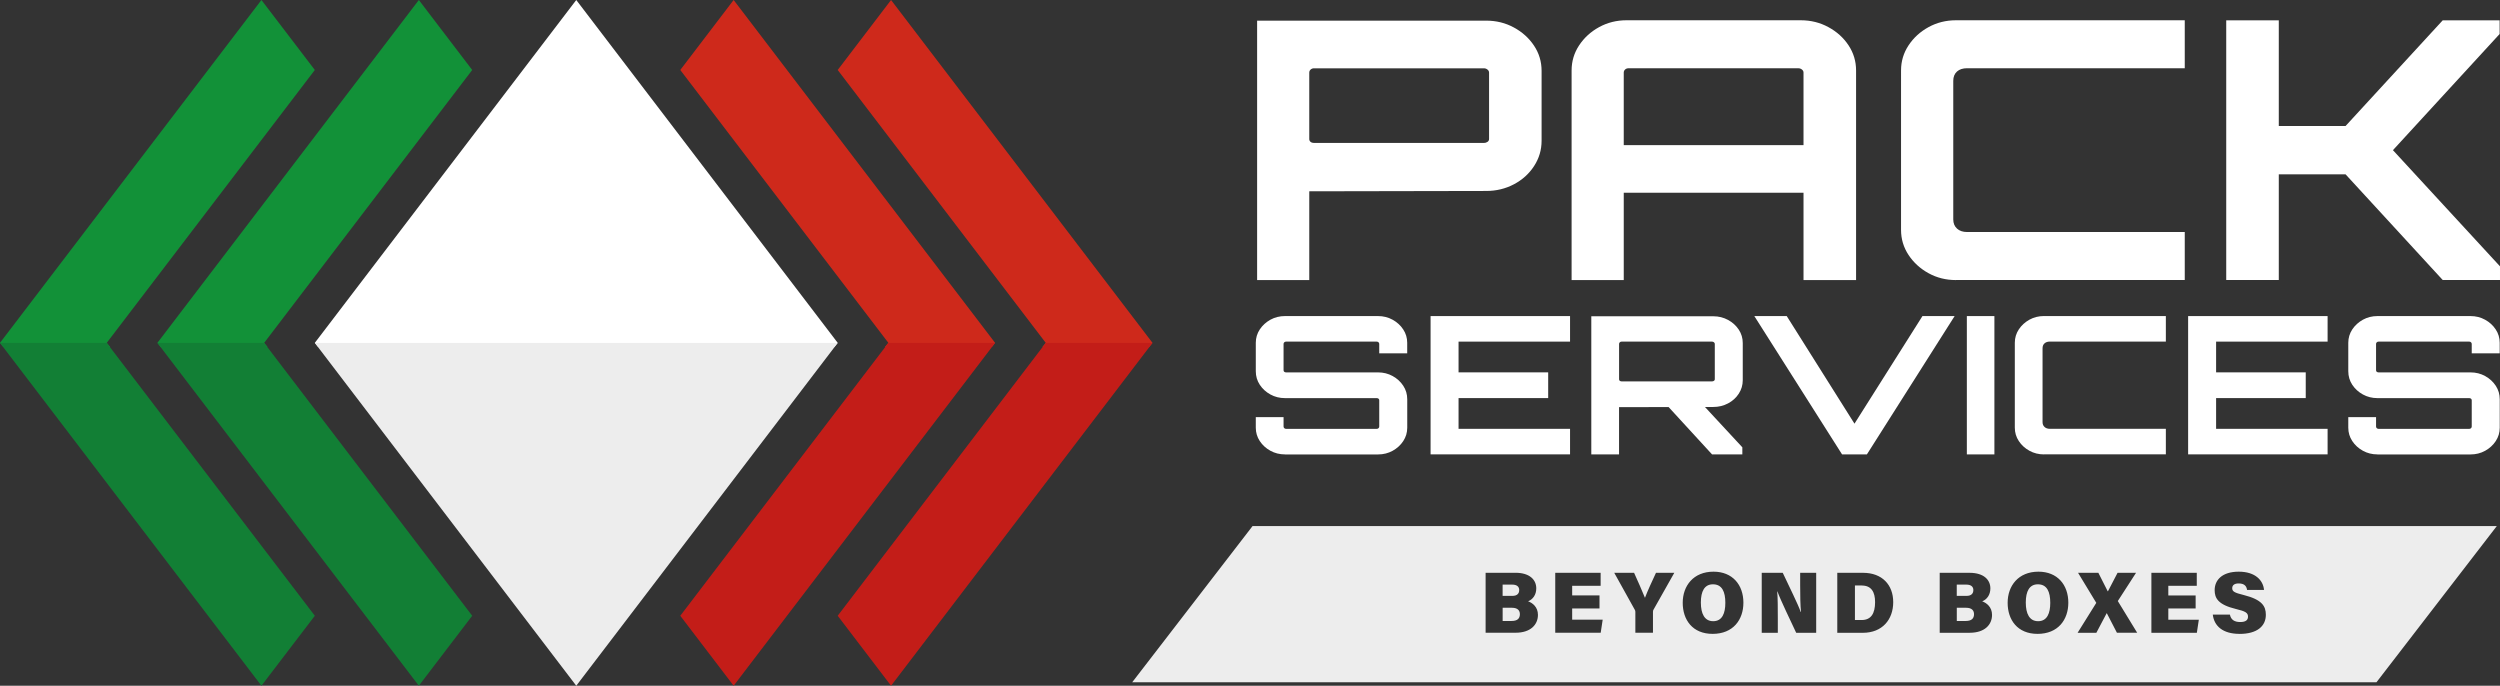
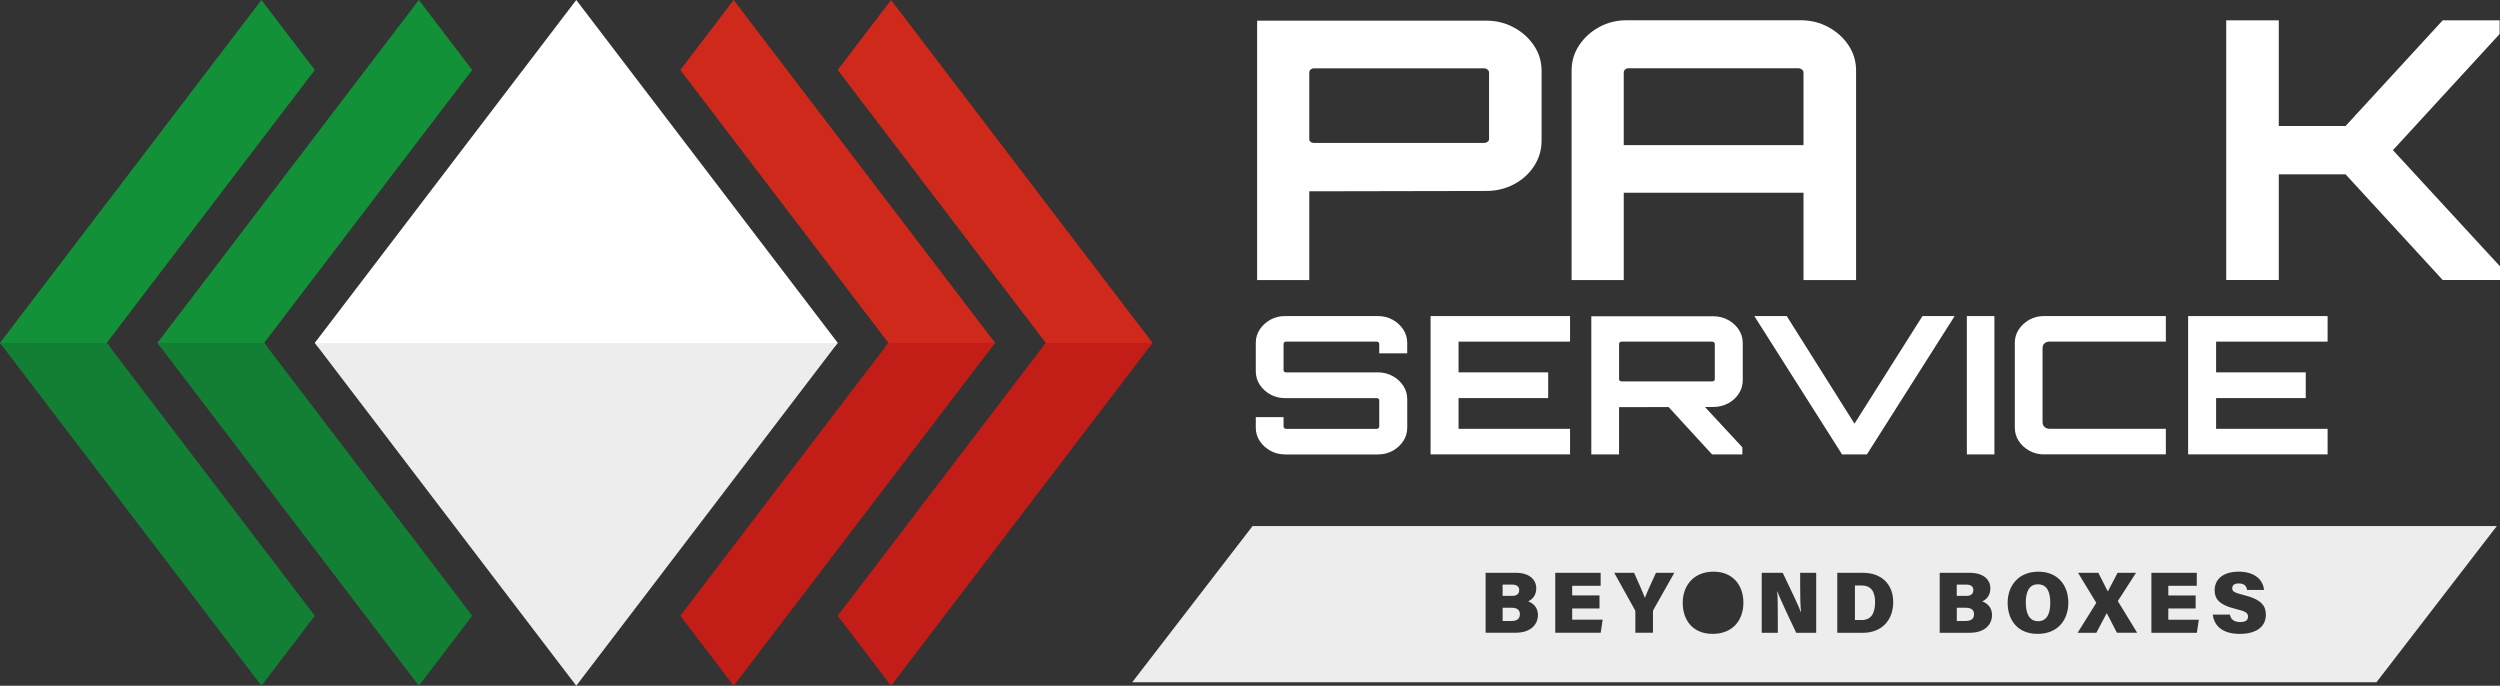
<svg xmlns="http://www.w3.org/2000/svg" id="Livello_2" data-name="Livello 2" viewBox="0 0 658.77 180.7">
  <rect x="0" y="0" width="658.77" height="180.7" fill="#333333" stroke="none" />
  <defs>
    <style>
      .cls-1 {
        fill: #ededed;
      }

      .cls-2 {
        fill: #fff;
      }

      .cls-3 {
        fill: #c31d18;
      }

      .cls-4 {
        fill: #ce291b;
      }

      .cls-5 {
        fill: #127f35;
      }

      .cls-6 {
        fill: #129138;
      }
    </style>
  </defs>
  <g id="Livello_1-2" data-name="Livello 1">
    <g>
      <g>
        <polygon class="cls-2" points="219.84 91.44 220.74 90.34 151.85 0 82.96 90.34 83.85 91.44 219.84 91.44" />
        <polygon class="cls-4" points="233.19 91.44 261.32 91.44 262.21 90.34 193.32 0 179.26 18.44 234.09 90.34 233.19 91.44" />
        <polygon class="cls-4" points="274.67 91.44 302.8 91.44 303.69 90.34 234.8 0 220.74 18.44 275.56 90.34 274.67 91.44" />
        <polygon class="cls-6" points="70.5 91.44 69.61 90.34 124.43 18.44 110.37 0 41.48 90.34 42.37 91.44 70.5 91.44" />
        <polygon class="cls-6" points="29.02 91.44 28.13 90.34 82.96 18.44 68.89 0 0 90.34 .9 91.44 29.02 91.44" />
        <g>
          <polygon class="cls-1" points="82.96 90.36 151.85 180.7 220.74 90.36 82.96 90.36" />
          <polygon class="cls-3" points="234.09 90.36 179.26 162.26 193.32 180.7 262.21 90.36 234.09 90.36" />
          <polygon class="cls-3" points="275.56 90.36 220.74 162.26 234.8 180.7 303.69 90.36 275.56 90.36" />
          <polygon class="cls-5" points="41.48 90.36 110.37 180.7 124.43 162.26 69.61 90.36 41.48 90.36" />
          <polygon class="cls-5" points="0 90.36 68.89 180.7 82.96 162.26 28.13 90.36 0 90.36" />
        </g>
      </g>
      <g>
        <path class="cls-2" d="m331.26,73.8V5.44h60.38c2.64,0,5.07.6,7.29,1.81,2.22,1.2,3.99,2.81,5.31,4.8s1.98,4.2,1.98,6.61v18.44c0,2.41-.66,4.63-1.98,6.66-1.32,2.03-3.09,3.63-5.31,4.8-2.22,1.17-4.65,1.76-7.29,1.76l-46.64.09v23.39h-13.74Zm14.99-36.13h44.77c.35,0,.66-.09.94-.28.28-.19.42-.44.42-.76v-17.49c0-.32-.14-.59-.42-.81-.28-.22-.59-.33-.94-.33h-44.77c-.35,0-.64.11-.89.33-.24.22-.36.49-.36.81v17.49c0,.32.12.57.36.76.24.19.54.28.89.28Z" />
        <path class="cls-2" d="m414.13,18.56c0-2.41.66-4.61,1.98-6.61,1.32-2,3.07-3.6,5.26-4.8,2.19-1.2,4.6-1.81,7.23-1.81h45.91c2.64,0,5.07.6,7.29,1.81,2.22,1.2,3.99,2.8,5.31,4.8,1.32,2,1.98,4.2,1.98,6.61v55.24h-13.85v-23.01h-47.37v23.01h-13.74V18.56Zm61.11,19.68v-19.11c0-.32-.14-.59-.42-.81-.28-.22-.59-.33-.94-.33h-44.77c-.35,0-.64.11-.88.33-.24.22-.36.49-.36.81v19.11h47.37Z" />
-         <path class="cls-2" d="m515.42,73.8c-2.64,0-5.05-.6-7.24-1.81-2.19-1.2-3.94-2.81-5.26-4.8-1.32-2-1.98-4.2-1.98-6.61V18.56c0-2.41.66-4.61,1.98-6.61,1.32-2,3.07-3.6,5.26-4.8,2.19-1.2,4.6-1.81,7.24-1.81h60.28v12.64h-57.36c-1.11,0-2,.28-2.65.86s-.99,1.4-.99,2.47v36.51c0,1.01.33,1.82.99,2.42s1.54.9,2.65.9h57.36v12.64h-60.28Z" />
        <path class="cls-2" d="m586.63,73.8V5.35h13.85v27.86h17.59l25.61-27.86h14.99v3.61l-28.11,30.61,28.21,30.61v3.61h-15.09l-25.61-27.86h-17.59v27.86h-13.85Z" />
      </g>
      <g>
        <path class="cls-2" d="m338.61,119.74c-1.41,0-2.69-.32-3.85-.96-1.16-.64-2.1-1.49-2.8-2.56-.7-1.06-1.05-2.23-1.05-3.52v-2.78h7.32v2.48c0,.17.06.31.19.43.13.12.29.18.47.18h23.89c.18,0,.34-.06.47-.18.13-.12.19-.26.19-.43v-6.94c0-.17-.07-.3-.19-.4-.13-.1-.29-.15-.47-.15h-24.17c-1.41,0-2.69-.32-3.85-.96-1.16-.64-2.1-1.49-2.8-2.56-.7-1.06-1.05-2.25-1.05-3.57v-7.49c0-1.28.35-2.46,1.05-3.52.7-1.06,1.64-1.91,2.8-2.56,1.16-.64,2.45-.96,3.85-.96h24.5c1.4,0,2.69.32,3.85.96,1.16.64,2.1,1.49,2.8,2.56.7,1.06,1.05,2.24,1.05,3.52v2.78h-7.37v-2.48c0-.17-.07-.31-.19-.43-.13-.12-.29-.18-.47-.18h-23.89c-.19,0-.34.06-.47.18-.13.12-.19.26-.19.43v6.94c0,.17.06.3.19.41.13.1.29.15.47.15h24.23c1.4,0,2.69.32,3.85.96,1.16.64,2.1,1.49,2.8,2.56.7,1.06,1.05,2.25,1.05,3.57v7.49c0,1.28-.35,2.45-1.05,3.52-.7,1.06-1.64,1.92-2.8,2.56-1.16.64-2.45.96-3.85.96h-24.5Z" />
        <path class="cls-2" d="m376.97,119.74v-36.45h36.75v6.73h-29.38v8.1h23.62v6.78h-23.62v8.1h29.38v6.73h-36.75Z" />
        <path class="cls-2" d="m419.32,119.74v-36.4h32.15c1.4,0,2.7.32,3.88.96,1.18.64,2.12,1.49,2.83,2.56.7,1.06,1.05,2.24,1.05,3.52v9.82c0,1.28-.35,2.46-1.05,3.54-.7,1.08-1.64,1.93-2.83,2.56s-2.48.94-3.88.94l-24.84.05v12.45h-7.32Zm7.98-19.24h23.84c.18,0,.35-.05.5-.15s.22-.24.22-.4v-9.32c0-.17-.07-.31-.22-.43s-.31-.18-.5-.18h-23.84c-.19,0-.34.06-.47.18s-.19.26-.19.43v9.32c0,.17.06.3.19.4s.29.15.47.15Zm23.84,19.24l-12.03-13.11h9.59l10.42,11.24v1.87h-7.98Z" />
        <path class="cls-2" d="m485.4,119.74l-23.12-36.45h8.54l17.85,28.35,17.91-28.35h8.48l-23.12,36.45h-6.54Z" />
        <path class="cls-2" d="m518.28,119.74v-36.45h7.26v36.45h-7.26Z" />
        <path class="cls-2" d="m538.62,119.74c-1.41,0-2.69-.32-3.85-.96-1.16-.64-2.1-1.49-2.8-2.56-.7-1.06-1.05-2.23-1.05-3.52v-22.38c0-1.28.35-2.46,1.05-3.52.7-1.06,1.64-1.91,2.8-2.56,1.16-.64,2.45-.96,3.85-.96h32.1v6.73h-30.55c-.59,0-1.06.15-1.41.46-.35.3-.53.74-.53,1.32v19.44c0,.54.18.97.53,1.29.35.32.82.48,1.41.48h30.55v6.73h-32.1Z" />
        <path class="cls-2" d="m576.59,119.74v-36.45h36.75v6.73h-29.38v8.1h23.62v6.78h-23.62v8.1h29.38v6.73h-36.75Z" />
-         <path class="cls-2" d="m626.49,119.74c-1.41,0-2.69-.32-3.85-.96-1.16-.64-2.1-1.49-2.8-2.56-.7-1.06-1.05-2.23-1.05-3.52v-2.78h7.32v2.48c0,.17.06.31.19.43.13.12.29.18.47.18h23.89c.18,0,.34-.06.47-.18.13-.12.19-.26.19-.43v-6.94c0-.17-.07-.3-.19-.4-.13-.1-.29-.15-.47-.15h-24.17c-1.41,0-2.69-.32-3.85-.96-1.16-.64-2.1-1.49-2.8-2.56-.7-1.06-1.05-2.25-1.05-3.57v-7.49c0-1.28.35-2.46,1.05-3.52.7-1.06,1.64-1.91,2.8-2.56,1.16-.64,2.45-.96,3.85-.96h24.5c1.4,0,2.69.32,3.85.96,1.16.64,2.1,1.49,2.8,2.56.7,1.06,1.05,2.24,1.05,3.52v2.78h-7.37v-2.48c0-.17-.07-.31-.19-.43-.13-.12-.29-.18-.47-.18h-23.89c-.19,0-.34.06-.47.18-.13.12-.19.26-.19.43v6.94c0,.17.06.3.19.41.13.1.29.15.47.15h24.23c1.4,0,2.69.32,3.85.96,1.16.64,2.1,1.49,2.8,2.56.7,1.06,1.05,2.25,1.05,3.57v7.49c0,1.28-.35,2.45-1.05,3.52-.7,1.06-1.64,1.92-2.8,2.56-1.16.64-2.45.96-3.85.96h-24.5Z" />
      </g>
      <g>
-         <path class="cls-1" d="m451.38,153.97c-2.25,0-3.19,1.86-3.19,4.8s.96,4.92,3.25,4.92c2.41,0,3.2-2.14,3.2-4.84,0-2.88-.84-4.88-3.26-4.88Z" />
        <path class="cls-1" d="m537,153.97c-2.25,0-3.19,1.86-3.19,4.8s.96,4.92,3.25,4.92c2.41,0,3.2-2.14,3.2-4.84,0-2.88-.84-4.88-3.26-4.88Z" />
        <path class="cls-1" d="m520,155.51c0-.98-.71-1.46-1.83-1.46h-2.55v2.97h2.58c1.28,0,1.79-.66,1.79-1.51Z" />
        <path class="cls-1" d="m490.62,154.28h-1.83v9.1h1.77c2.51,0,3.54-1.76,3.54-4.72,0-2.62-.96-4.37-3.49-4.37Z" />
        <path class="cls-1" d="m518.08,160.14h-2.45v3.49h2.37c1.52,0,2.17-.66,2.17-1.79,0-.99-.61-1.69-2.09-1.69Z" />
        <path class="cls-1" d="m398.41,160.14h-2.45v3.49h2.37c1.52,0,2.17-.66,2.17-1.79,0-.99-.61-1.69-2.09-1.69Z" />
        <path class="cls-1" d="m400.33,155.51c0-.98-.71-1.46-1.83-1.46h-2.55v2.97h2.58c1.28,0,1.79-.66,1.79-1.51Z" />
        <path class="cls-1" d="m330.06,138.62l-31.71,41.16h327.87l31.71-41.16h-327.87Zm69.32,28.11h-7.91v-15.8h7.86c3.81,0,5.49,1.89,5.49,4.11,0,1.69-.89,2.89-2.15,3.41,1.19.42,2.59,1.53,2.59,3.57,0,2.59-1.94,4.71-5.88,4.71Zm22.41,0h-11.97v-15.8h11.96v3.43h-7.5v2.54h7.2v3.43h-7.2v2.96h8.04l-.52,3.43Zm13.93-6.09c-.08.13-.15.27-.15.59v5.5h-4.64v-5.47c0-.21-.01-.36-.16-.6l-5.41-9.73h5.23c1.01,2.23,2.14,4.79,2.87,6.6.64-1.73,1.97-4.57,2.91-6.6h4.83l-5.48,9.71Zm15.57,6.39c-5.32,0-7.88-3.72-7.88-8.19s2.82-8.2,8.12-8.2c4.98,0,7.87,3.45,7.87,8.18,0,4.47-2.69,8.21-8.11,8.21Zm27.3-.29h-5.28c-1.34-2.86-4.2-8.79-4.94-10.88h-.06c.15,1.49.16,4.55.16,7.33v3.55h-4.24v-15.8h5.54c1.66,3.56,4.07,8.37,4.73,10.31h.08c-.18-1.64-.22-4.43-.22-6.95v-3.36h4.22v15.8Zm12.27,0h-6.72v-15.8h6.79c5.03,0,7.95,3.18,7.95,7.73s-2.84,8.08-8.02,8.08Zm28.18,0h-7.91v-15.8h7.86c3.81,0,5.49,1.89,5.49,4.11,0,1.69-.89,2.89-2.15,3.41,1.19.42,2.59,1.53,2.59,3.57,0,2.59-1.94,4.71-5.88,4.71Zm17.87.29c-5.32,0-7.88-3.72-7.88-8.19s2.82-8.2,8.12-8.2c4.98,0,7.87,3.45,7.87,8.18,0,4.47-2.69,8.21-8.11,8.21Zm20.92-.29l-2.66-5.14h-.05l-2.71,5.14h-4.94l4.92-7.88-4.81-7.93h5.35l2.47,4.88h.06l2.54-4.88h4.87l-4.81,7.45,5.1,8.35h-5.33Zm21.05,0h-11.97v-15.8h11.96v3.43h-7.5v2.54h7.2v3.43h-7.2v2.96h8.04l-.52,3.43Zm11.25.29c-4.37,0-6.69-2.04-7.04-5.08h4.51c.26,1.38,1.23,1.96,2.72,1.96,1.4,0,2.05-.49,2.05-1.41,0-1.04-.7-1.43-3.2-2.03-4.66-1.13-5.59-2.83-5.59-4.96,0-2.65,1.95-4.87,6.35-4.87s6.44,2.32,6.66,4.81h-4.47c-.12-.85-.56-1.71-2.2-1.71-1.06,0-1.71.4-1.71,1.26s.58,1.19,3.02,1.79c4.87,1.22,5.84,2.97,5.84,5.22,0,2.97-2.29,5.03-6.93,5.03Z" />
      </g>
    </g>
  </g>
</svg>